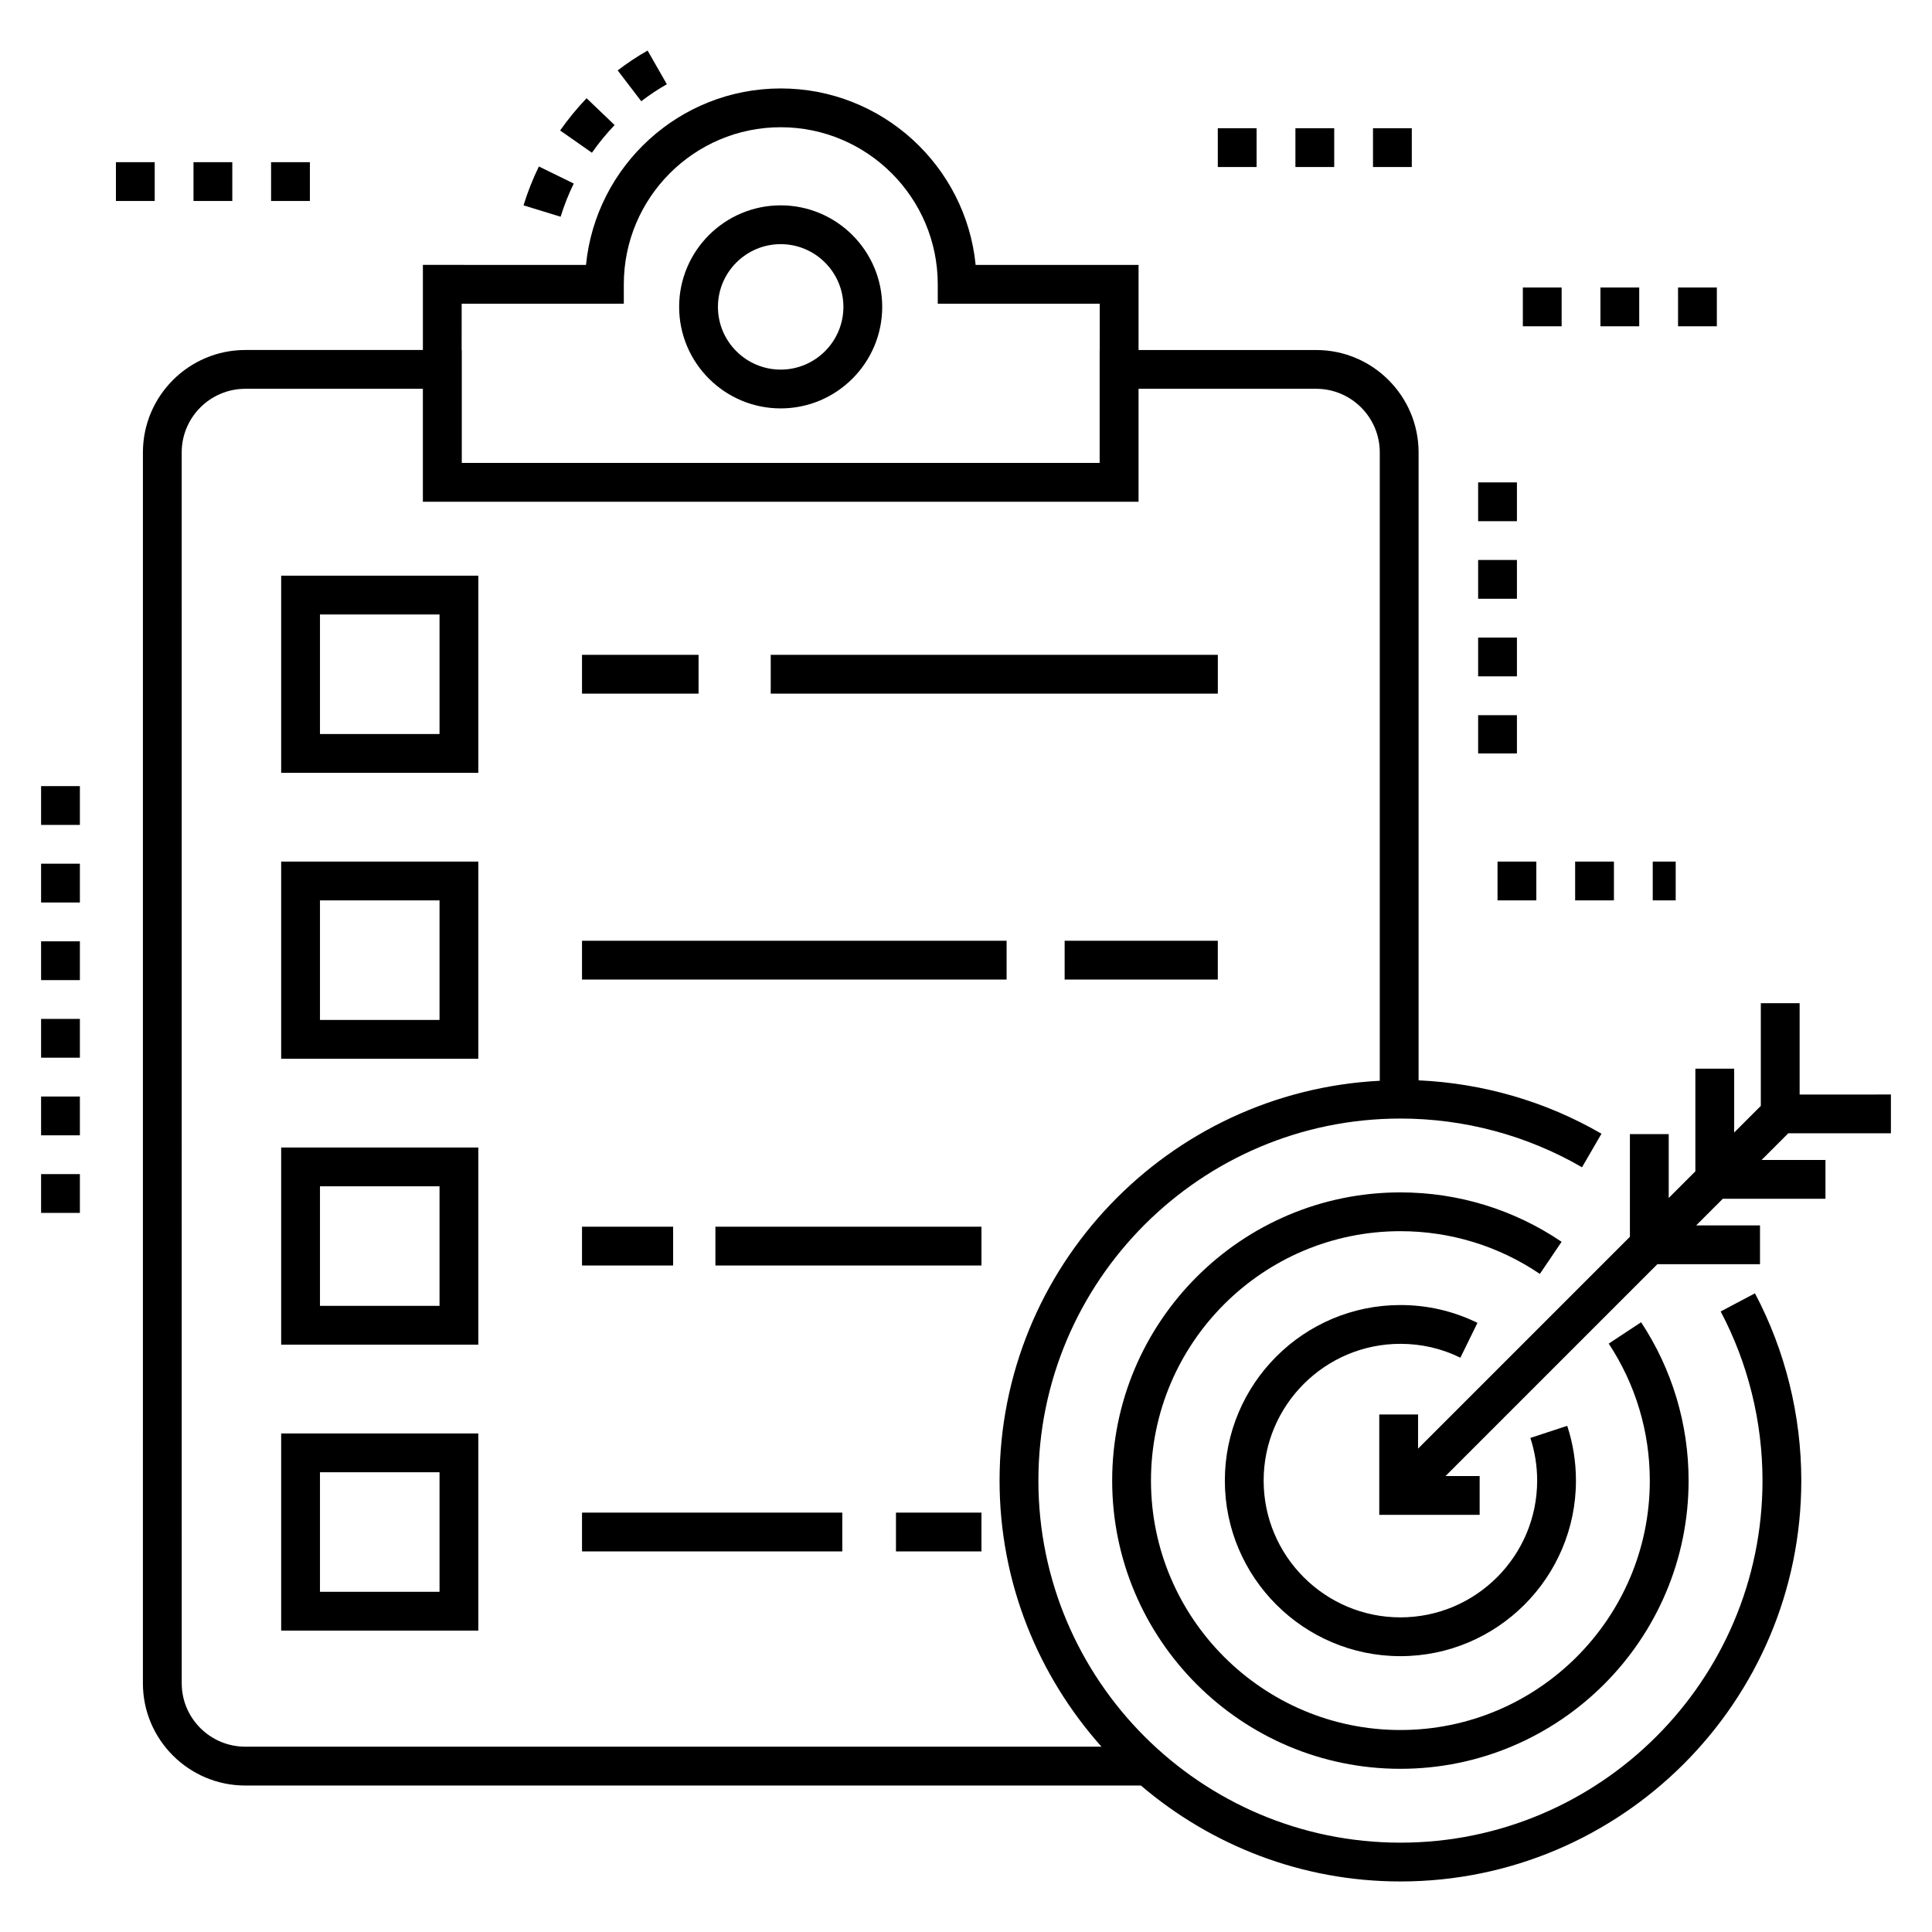
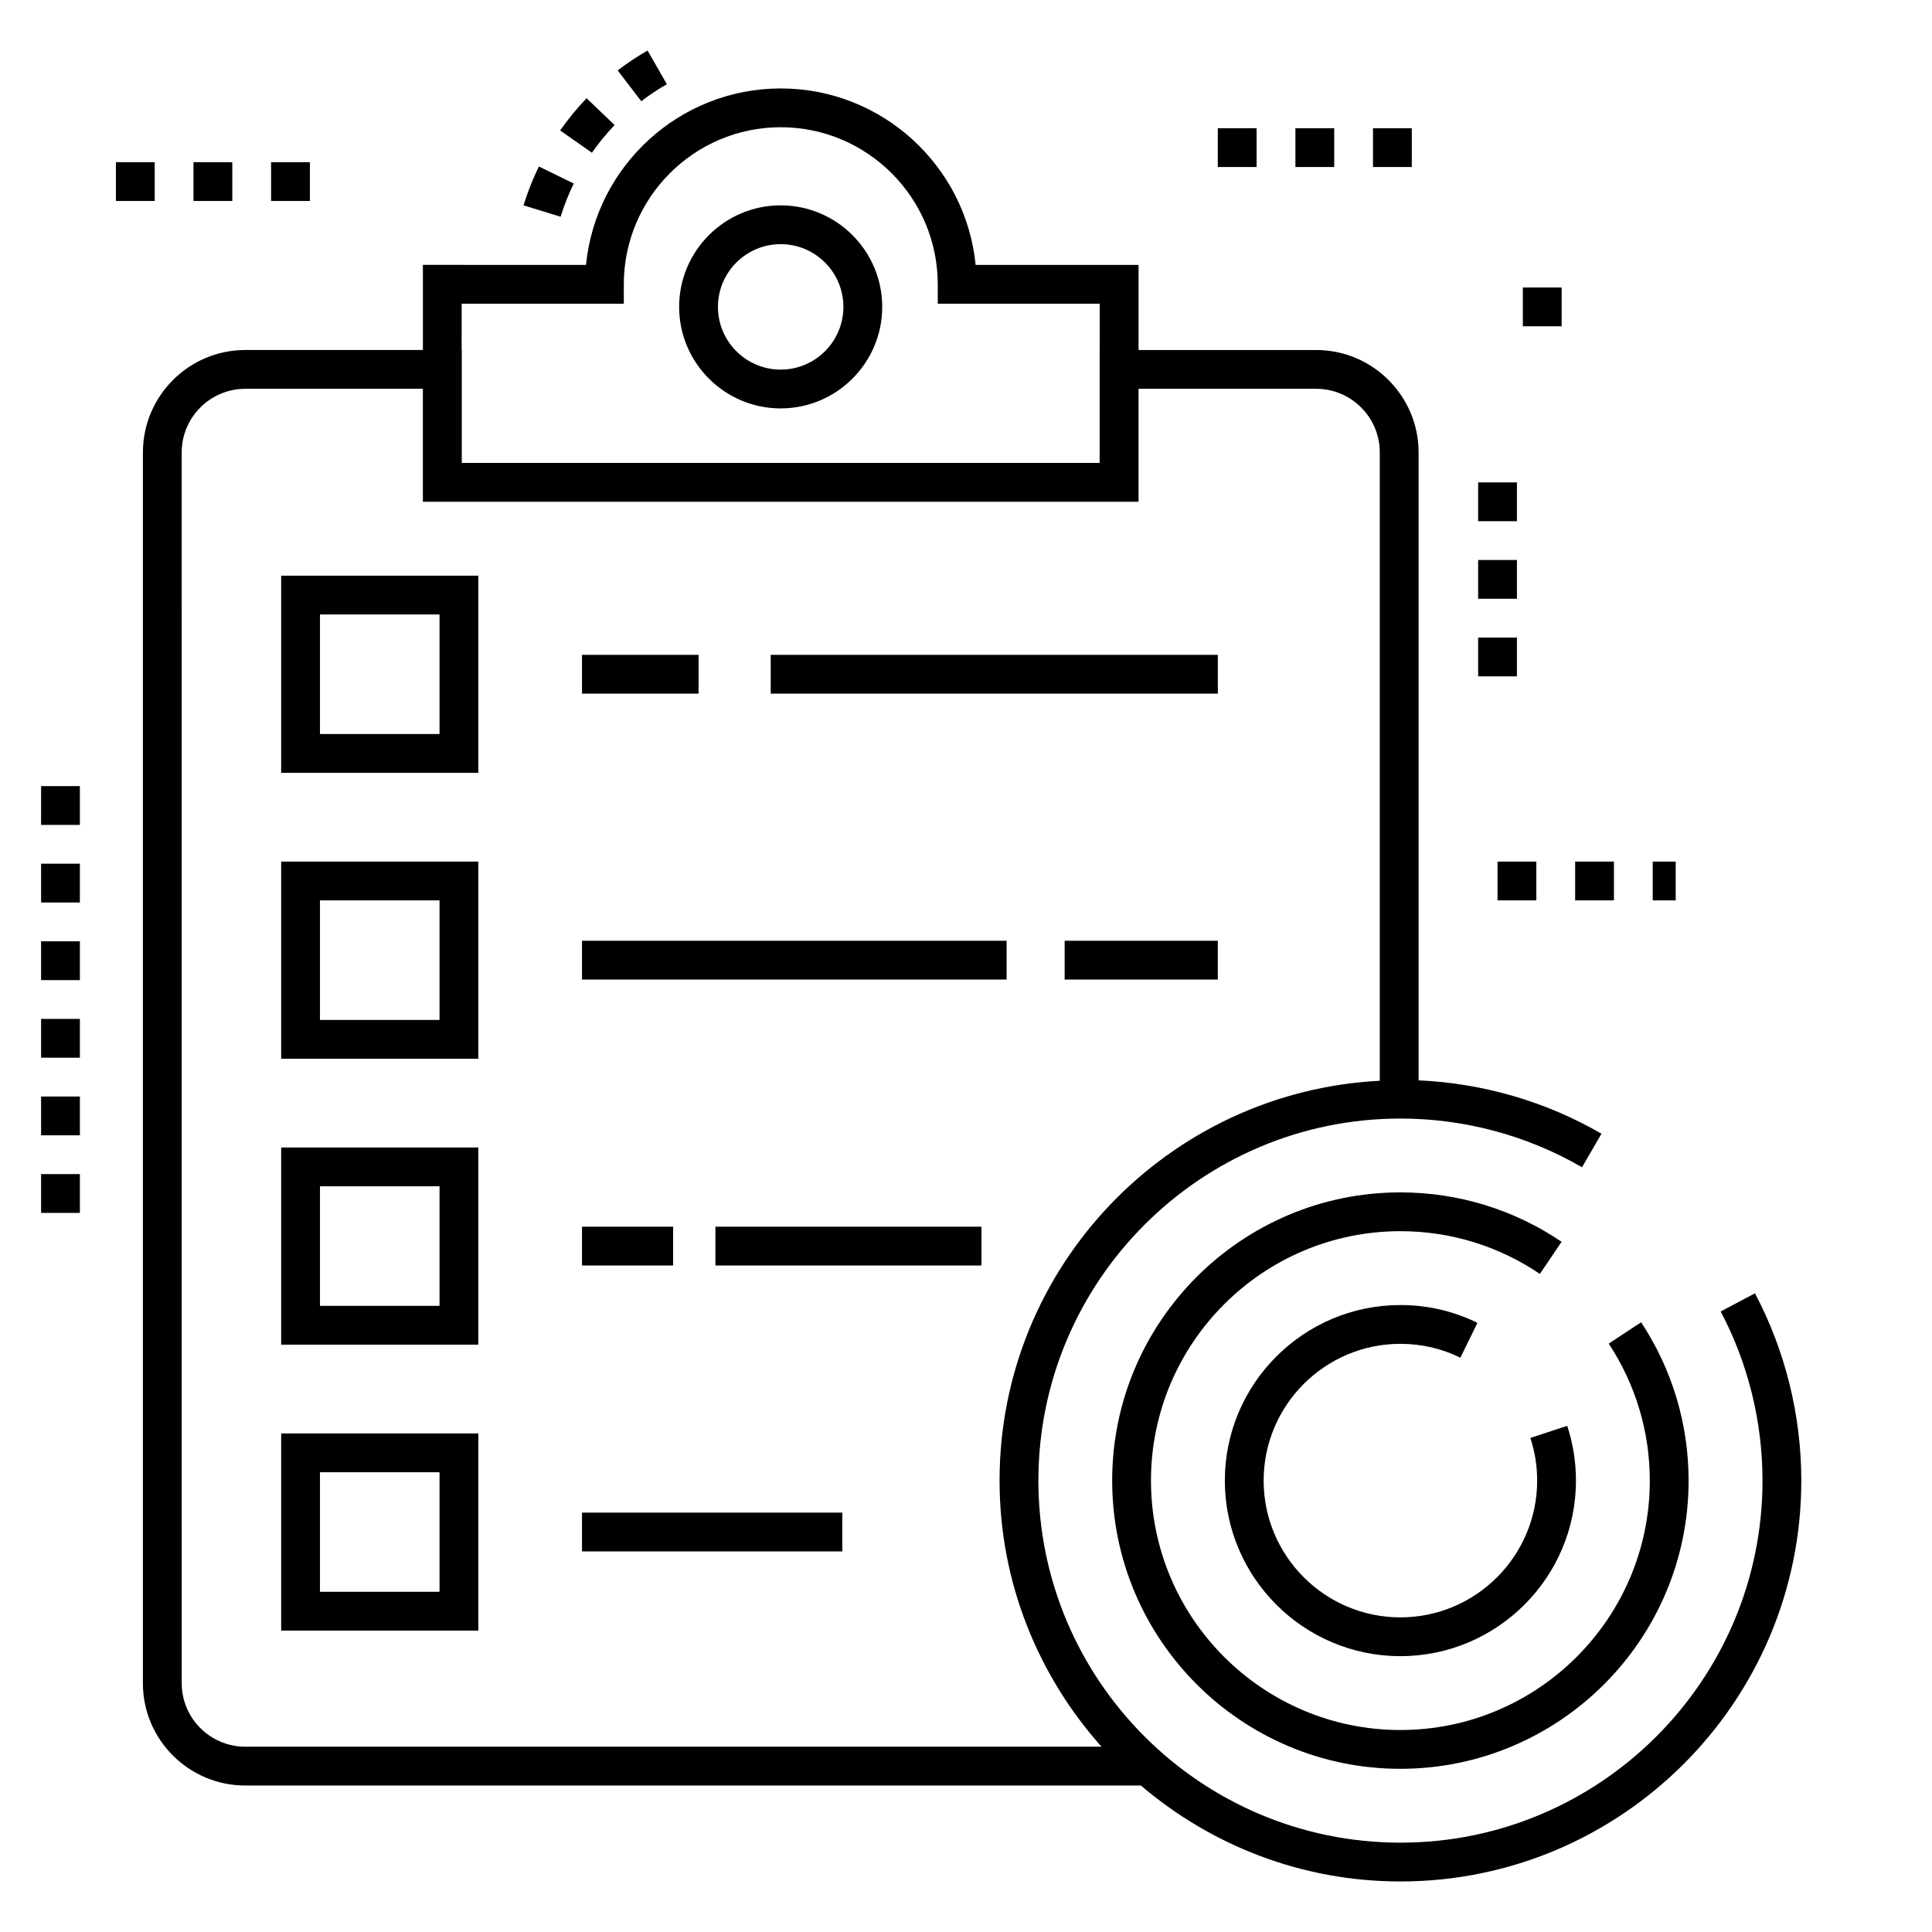
<svg xmlns="http://www.w3.org/2000/svg" fill="#000000" width="800px" height="800px" version="1.1" viewBox="144 144 512 512">
  <g>
    <path d="m181.87 590.09c0 14.938 12.176 27.094 27.141 27.094h237.34c18.555 15.816 42.551 25.422 68.781 25.422 58.578 0 106.23-47.656 106.23-106.23 0-17.289-4.246-34.453-12.281-49.633l-9.086 4.809c7.25 13.703 11.086 29.203 11.086 44.824 0 52.906-43.043 95.949-95.949 95.949s-95.949-43.043-95.949-95.949 43.043-95.949 95.949-95.949c16.926 0 33.562 4.465 48.117 12.914l5.16-8.891c-14.734-8.555-31.398-13.375-48.469-14.148v-166.4c0-14.969-12.18-27.145-27.145-27.145h-47.066v-22.555h-43.176c-2.59-26.215-24.766-46.762-51.648-46.762-26.863 0-49.02 20.547-51.609 46.762l-43.227-0.004v22.555h-47.055c-14.965 0-27.141 12.176-27.141 27.145zm84.477-365.61h42.969v-5.141c0-22.949 18.652-41.621 41.578-41.621 22.949 0 41.621 18.672 41.621 41.621v5.141h42.926v12.273h-0.023v29.918h-169.04v-29.922h-0.035zm-74.195 39.418c0-9.297 7.562-16.863 16.859-16.863h47.055v29.938h189.66v-29.941h47.066c9.297 0 16.863 7.566 16.863 16.863v166.52c-56.027 2.875-100.76 49.227-100.76 105.95 0 27.082 10.27 51.746 27.012 70.527h-226.89c-9.297 0-16.859-7.539-16.859-16.812z" />
    <path d="m306.88 177.14-7.43-7.106c-2.547 2.66-4.898 5.535-7.008 8.547l8.426 5.894c1.805-2.586 3.828-5.055 6.012-7.336z" />
    <path d="m296.05 192.64-9.238-4.519c-1.617 3.312-2.988 6.777-4.07 10.301l9.828 3.016c0.926-3.008 2.098-5.969 3.481-8.797z" />
    <path d="m320.72 166.32-5.102-8.926c-2.734 1.562-5.402 3.332-7.926 5.266l6.246 8.168c2.16-1.656 4.441-3.172 6.781-4.508z" />
    <path d="m270.76 296.56h-52.246v52.246h52.246zm-10.281 41.965h-31.684v-31.684h31.684z" />
    <path d="m348.25 317.54h118.49v10.281h-118.49z" />
    <path d="m298.24 317.54h30.887v10.281h-30.887z" />
    <path d="m270.76 372.33h-52.246v52.246h52.246zm-10.281 41.965h-31.684v-31.684h31.684z" />
    <path d="m270.76 448.1h-52.246v52.246h52.246zm-10.281 41.965h-31.684v-31.684h31.684z" />
    <path d="m426.14 393.31h40.59v10.281h-40.59z" />
    <path d="m298.24 393.31h112.52v10.281h-112.52z" />
    <path d="m333.59 469.09h70.508v10.281h-70.508z" />
    <path d="m298.24 469.09h24.145v10.281h-24.145z" />
    <path d="m270.76 523.88h-52.246v52.246h52.246zm-10.281 41.965h-31.684v-31.684h31.684z" />
-     <path d="m381.44 544.86h22.656v10.281h-22.656z" />
    <path d="m298.24 544.86h68.977v10.281h-68.977z" />
    <path d="m350.89 252.23c14.836 0 26.906-12.07 26.906-26.906 0-14.836-12.07-26.906-26.906-26.906-14.84 0-26.91 12.07-26.91 26.906 0 14.84 12.07 26.906 26.91 26.906zm0-43.527c9.168 0 16.621 7.457 16.621 16.625 0 9.164-7.457 16.621-16.621 16.621-9.168 0-16.629-7.457-16.629-16.621 0-9.168 7.461-16.625 16.629-16.625z" />
    <path d="m557.84 473.09c-12.648-8.566-27.418-13.094-42.723-13.094-42.117 0-76.379 34.262-76.379 76.379s34.266 76.379 76.379 76.379c42.117 0 76.379-34.266 76.379-76.379 0-14.973-4.352-29.484-12.586-41.965l-8.586 5.664c7.125 10.793 10.891 23.348 10.891 36.301 0 36.449-29.652 66.098-66.098 66.098-36.449 0-66.098-29.652-66.098-66.098s29.652-66.098 66.098-66.098c13.242 0 26.02 3.914 36.961 11.324z" />
    <path d="m515.12 500.13c5.578 0 10.926 1.234 15.895 3.676l4.527-9.234c-6.394-3.137-13.266-4.723-20.422-4.723-25.652 0-46.523 20.871-46.523 46.523s20.871 46.527 46.523 46.527 46.523-20.871 46.523-46.527c0-4.957-0.777-9.836-2.312-14.512l-9.77 3.207c1.195 3.641 1.801 7.441 1.801 11.305 0 19.988-16.258 36.246-36.242 36.246-19.988 0-36.242-16.258-36.242-36.246 0-19.984 16.258-36.242 36.242-36.242z" />
-     <path d="m593.29 427.21v27.203l-7.062 7.066v-16.926h-10.285v27.207l-56.141 56.145v-9.055h-10.281v26.605h26.602v-10.281h-9.051l56.141-56.145h27.207v-10.281h-16.922l7.062-7.062h27.207v-10.285h-16.926l7.062-7.062h27.207v-10.281l-24.191 0.004v-24.199h-10.285v27.207l-7.062 7.062v-16.922z" />
    <path d="m535.72 271.84h10.281v10.281h-10.281z" />
    <path d="m535.72 312.96h10.281v10.281h-10.281z" />
-     <path d="m535.72 333.53h10.281v10.137h-10.281z" />
    <path d="m535.72 292.4h10.281v10.281h-10.281z" />
    <path d="m507.86 177.98h10.281v10.281h-10.281z" />
    <path d="m466.73 177.98h10.281v10.281h-10.281z" />
    <path d="m487.3 177.98h10.281v10.281h-10.281z" />
-     <path d="m568.13 220.19h10.281v10.281h-10.281z" />
    <path d="m547.57 220.19h10.281v10.281h-10.281z" />
-     <path d="m588.7 220.19h10.281v10.281h-10.281z" />
    <path d="m195.28 186.98h10.281v10.281h-10.281z" />
    <path d="m174.72 186.98h10.281v10.281h-10.281z" />
    <path d="m215.84 186.98h10.281v10.281h-10.281z" />
    <path d="m561.43 372.33h10.281v10.281h-10.281z" />
    <path d="m540.86 372.33h10.281v10.281h-10.281z" />
    <path d="m581.99 372.33h6.086v10.281h-6.086z" />
    <path d="m154.89 455.15h10.281v10.281h-10.281z" />
    <path d="m154.89 414.02h10.281v10.281h-10.281z" />
    <path d="m154.89 434.59h10.281v10.281h-10.281z" />
    <path d="m154.89 393.46h10.281v10.281h-10.281z" />
    <path d="m154.89 352.33h10.281v10.281h-10.281z" />
    <path d="m154.89 372.89h10.281v10.281h-10.281z" />
  </g>
</svg>